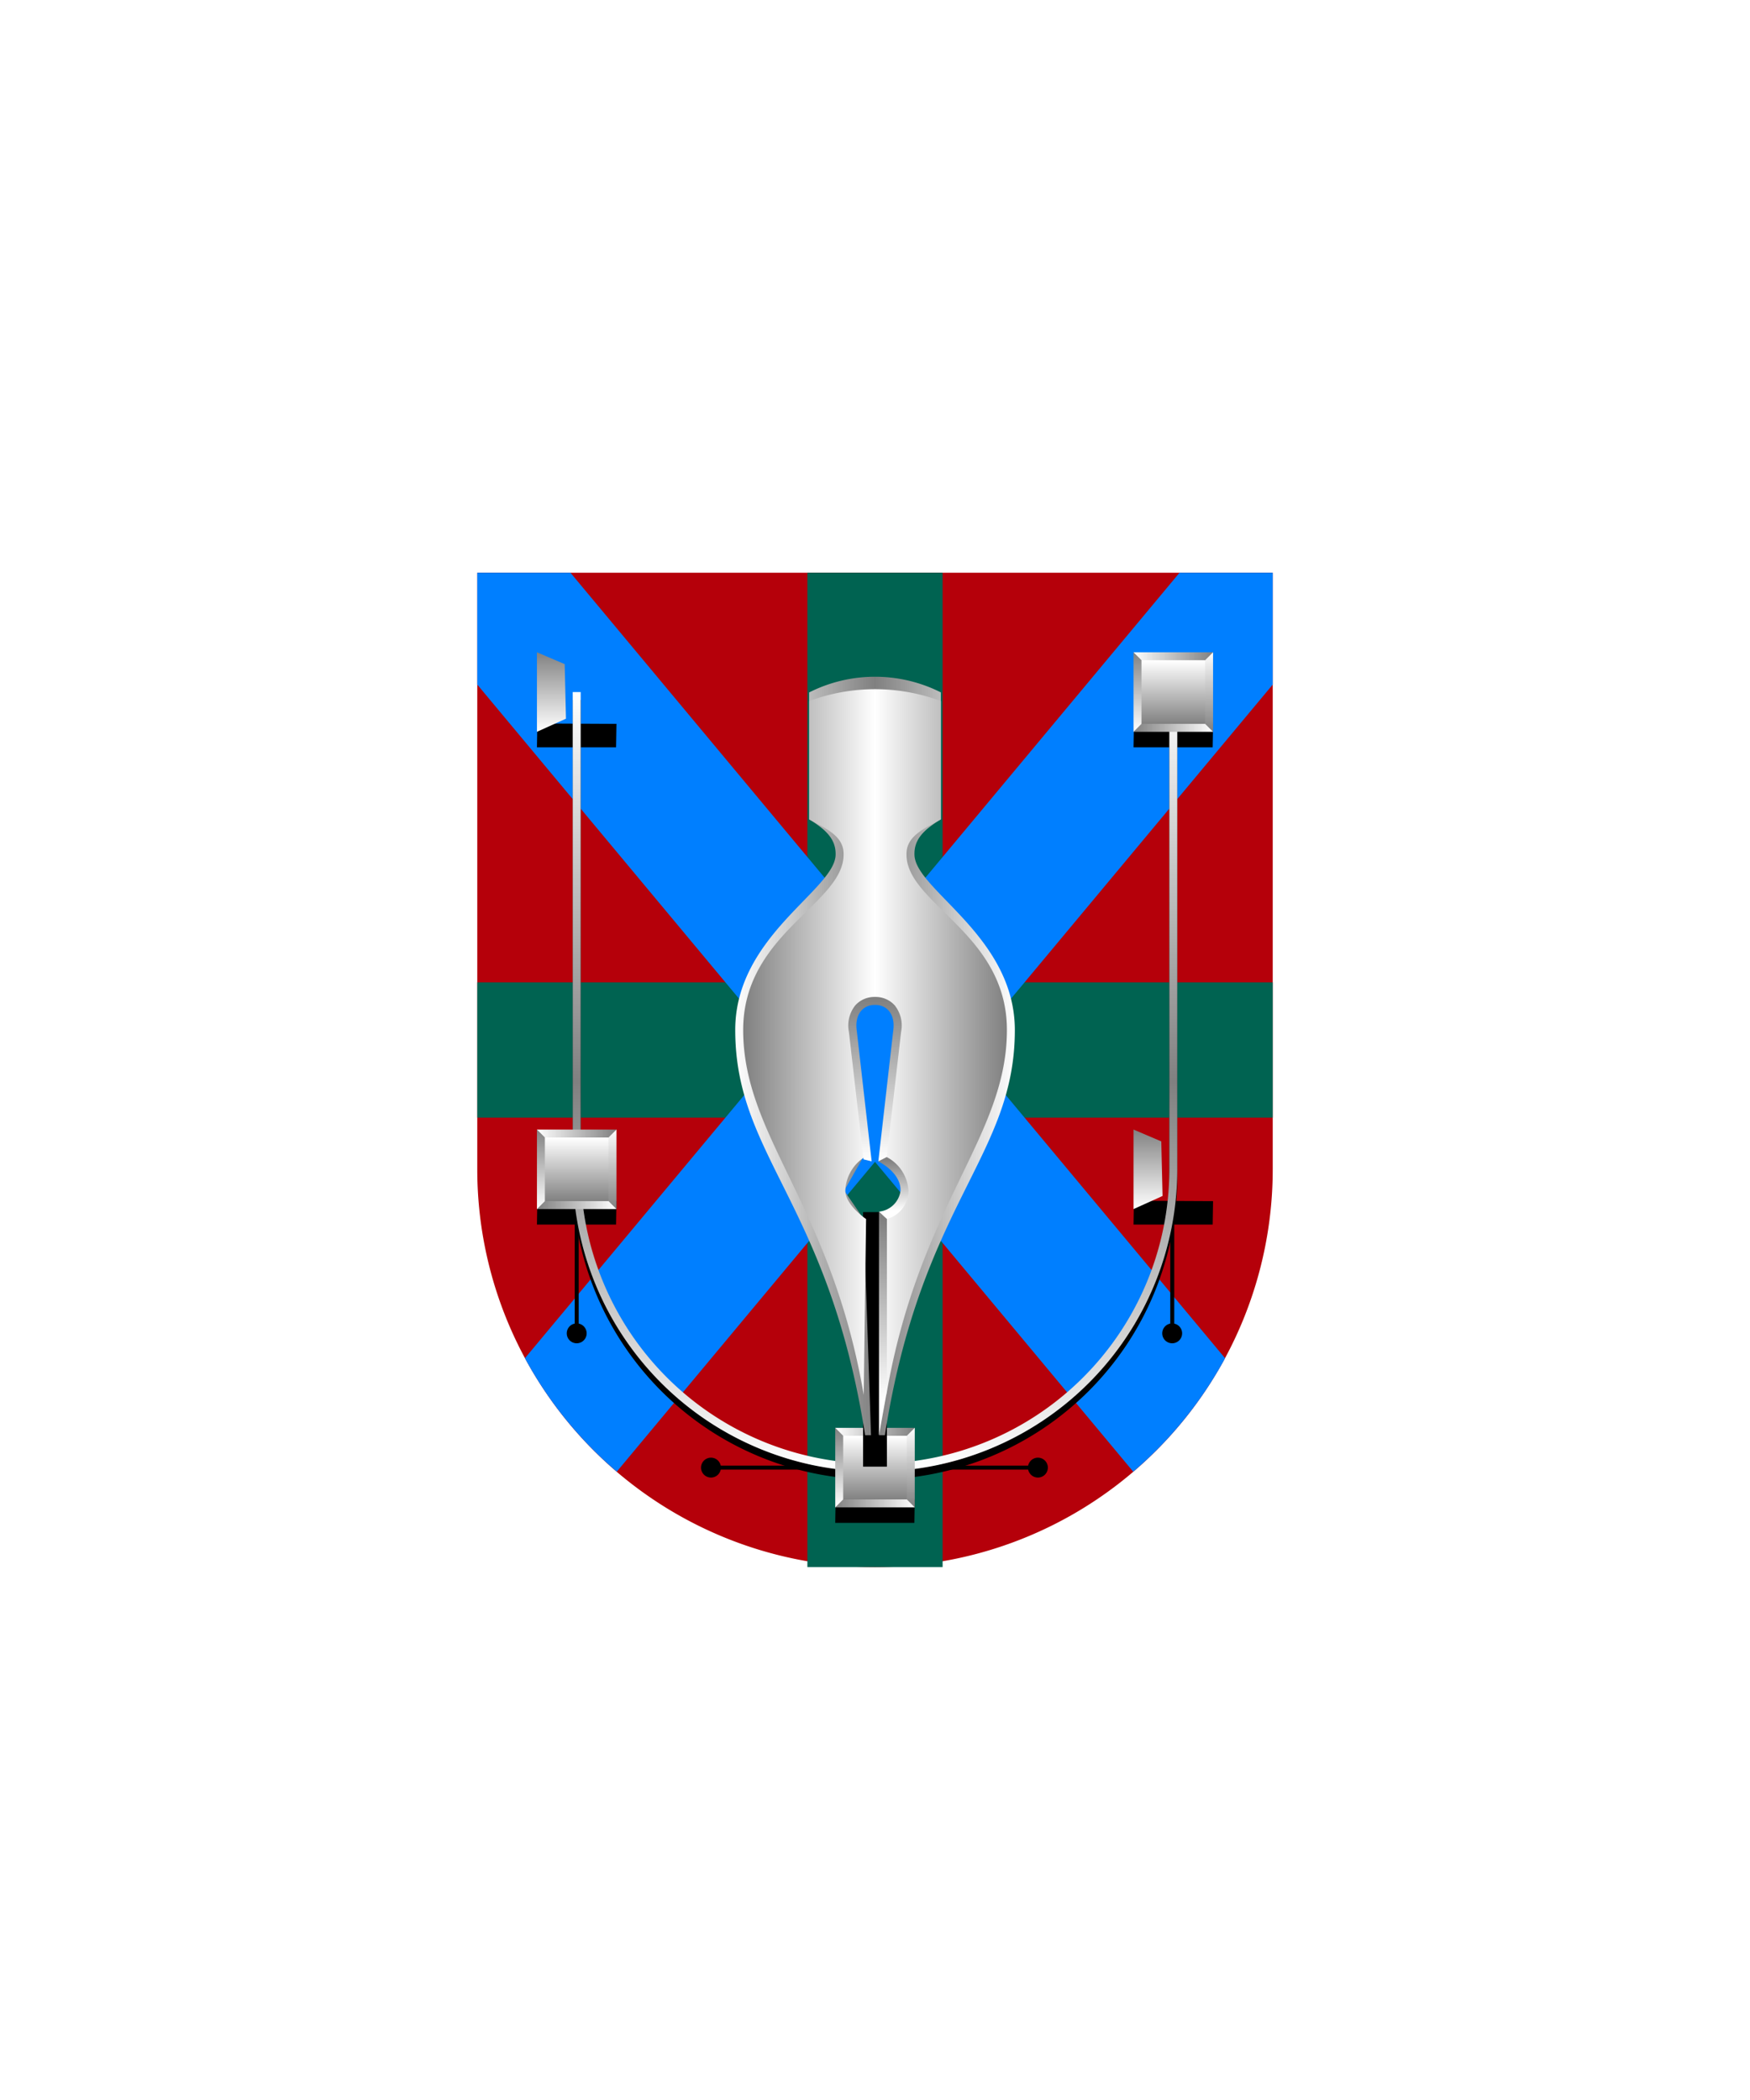
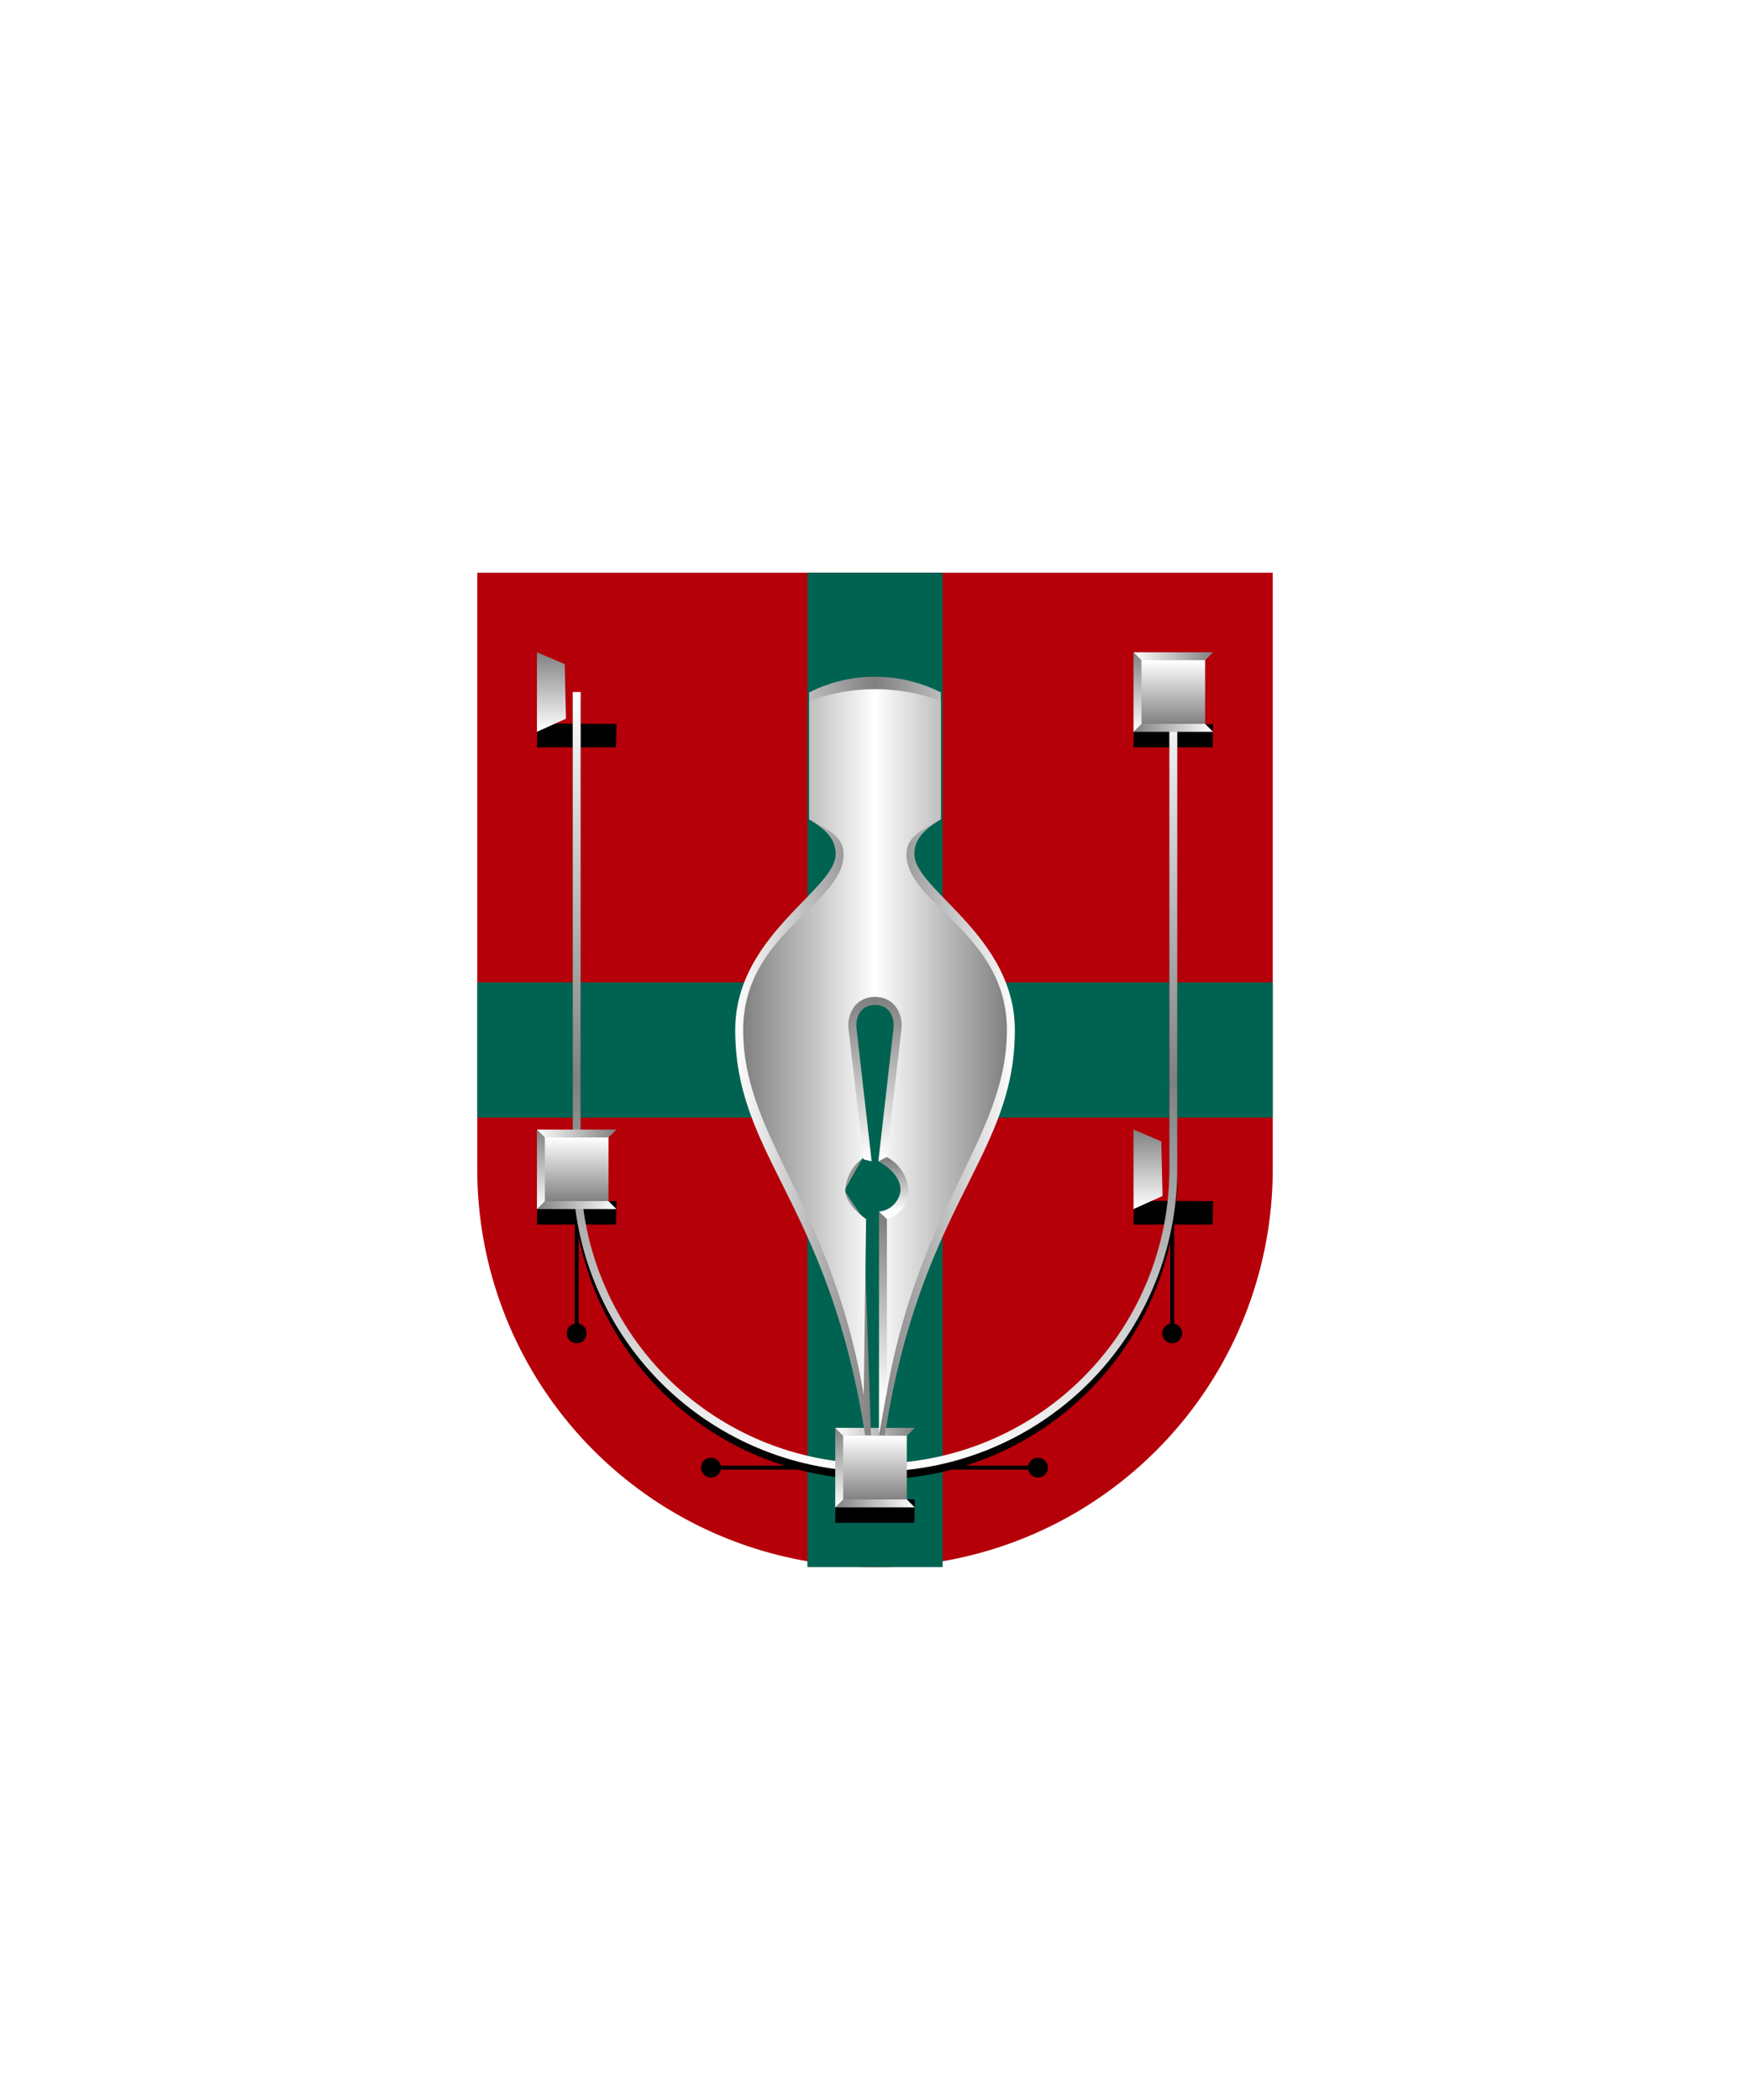
<svg xmlns="http://www.w3.org/2000/svg" xmlns:xlink="http://www.w3.org/1999/xlink" viewBox="0 0 220 264">
  <path d="M60 72v75a50 50 0 0 0 50 50 50 50 0 0 0 50-50V72Z" fill="#b5000a" />
  <path d="M160 123.5h-41.5V72h-17v51.5H60v17h41.5V197h17v-56.5H160v-17Z" fill="#006351" />
-   <path d="m98.284 132-32.293 38.748a50.186 50.186 0 0 0 11.545 14.263L110 146.057l32.464 38.955a50.22 50.22 0 0 0 11.545-14.263L121.714 132 160 86.06V72h-11.716L110 117.941 71.714 72H60v14.06L98.284 132Z" fill="#007fff" />
  <defs>
    <linearGradient gradientTransform="matrix(1 0 0 -1 0 16394)" gradientUnits="userSpaceOnUse" id="h36-a" x1="1.82" x2="1.82" y1="16394" y2="16384">
      <stop offset="0" stop-color="gray" />
      <stop offset="1" stop-color="#fff" />
    </linearGradient>
    <linearGradient id="h36-d" x1="8.18" x2="8.18" xlink:href="#h36-a" y1="16384" y2="16394" />
    <linearGradient id="h36-e" x1="10" x2="0" xlink:href="#h36-a" y1="16392.76" y2="16392.76" />
    <linearGradient id="h36-f" x1="0" x2="10" xlink:href="#h36-a" y1="16385.32" y2="16385.32" />
    <linearGradient id="h36-g" x1="5" x2="5" xlink:href="#h36-a" y1="16385" y2="16393" />
    <linearGradient gradientTransform="matrix(1 0 0 -1 0 16439.1)" gradientUnits="userSpaceOnUse" id="h36-b" x1="1.77" x2="1.77" y1="16418.62" y2="16439.05">
      <stop offset="0" stop-color="#fff" />
      <stop offset="1" stop-color="gray" />
    </linearGradient>
    <linearGradient id="h36-h" x1="2.52" x2="2.52" xlink:href="#h36-b" y1="16412.32" y2="16418.72" />
    <linearGradient id="h36-i" x1="1.19" x2="1.19" xlink:href="#h36-b" y1="16388.24" y2="16411.21" />
    <linearGradient gradientTransform="matrix(1 0 0 -1 0 264)" gradientUnits="userSpaceOnUse" id="h36-c" x1="110" x2="110" y1="79" y2="177">
      <stop offset="0" stop-color="#fff" />
      <stop offset=".5" stop-color="gray" />
      <stop offset="1" stop-color="#fff" />
    </linearGradient>
    <linearGradient gradientTransform="matrix(-1 0 0 1 220 0)" id="h36-l" x1="92.43" x2="127.58" xlink:href="#h36-c" y1="132.75" y2="132.75" />
    <linearGradient gradientTransform="rotate(180 110 132)" gradientUnits="userSpaceOnUse" id="h36-m" x1="93.43" x2="126.58" y1="133" y2="133">
      <stop offset="0" stop-color="gray" />
      <stop offset=".5" stop-color="#fff" />
      <stop offset="1" stop-color="gray" />
    </linearGradient>
    <symbol id="h36-j" viewBox="0 0 10 10">
      <path d="m0 0 3.49 1.49.16 6.86L0 10Z" fill="url(#h36-a)" />
-       <path d="M10 10 6.35 7.35l.16-5.86L10 0Z" fill="url(#h36-d)" />
      <path d="M10 0 7.51 2.49H2.5L0 0Z" fill="url(#h36-e)" />
      <path d="m0 10 2.65-2.65h4.7L10 10Z" fill="url(#h36-f)" />
      <path d="M9 9V1H1v8Z" fill="url(#h36-g)" />
    </symbol>
    <symbol id="h36-n" viewBox="0 0 4.41 55.09">
      <path d="M.2 1c1.66 0 2.57 1.36 2.29 3.26L.62 20.67l1.02-.25L3.48 4.4a4.08 4.08 0 0 0-.79-3.33A3.23 3.23 0 0 0 .2 0a.73.73 0 0 0 0 1Z" fill="url(#h36-b)" />
      <path d="m1.67 20.13-1.05.54c1.63.87 2.83 2.2 2.79 3.68A3.03 3.03 0 0 1 .7 26.99l.83.97a3.7 3.7 0 0 0 2.88-3.58 5.1 5.1 0 0 0-2.74-4.25Z" fill="url(#h36-h)" />
      <path d="m1.7 49.56-1 5.53V27l1 .92Z" fill="url(#h36-i)" />
    </symbol>
    <filter id="h36-k">
      <feDropShadow dx="0" dy="2" stdDeviation="0" />
    </filter>
  </defs>
  <path d="m105 191.45.05-3 9.95.05-.05 2.95Zm37.5-37.5.05-3 9.95.05-.05 2.95Zm-75 0 .05-3 9.95.05-.05 2.95Zm75-60 .05-2.96 9.95.05-.05 2.91Zm-75 0 .05-3 9.95.05-.05 2.95Z" />
  <path d="M147.5 88v60a37.5 37.5 0 0 1-75 0V88" fill="none" stroke="#000" stroke-miterlimit="10" />
  <path d="M147.37 147v20.62M72.5 147v20.62M110 184.5H89.38m20.49 0h20.61" fill="none" stroke="#000" stroke-miterlimit="10" stroke-width=".5" />
  <path d="M71.25 167.62a1.25 1.25 0 1 1 1.25 1.25 1.25 1.25 0 0 1-1.25-1.25Zm18.13 18.13a1.25 1.25 0 1 0-1.25-1.25 1.25 1.25 0 0 0 1.25 1.25Zm41.1 0a1.25 1.25 0 1 0-1.25-1.25 1.25 1.25 0 0 0 1.25 1.25Zm16.88-16.88a1.25 1.25 0 1 0-1.25-1.25 1.25 1.25 0 0 0 1.25 1.25Z" />
  <path d="M147.5 87v60a37.5 37.5 0 0 1-75 0V87" fill="none" stroke="url(#h36-c)" stroke-miterlimit="10" />
  <use height="10" transform="translate(142.5 82)" width="10" xlink:href="#h36-j" />
  <use height="10" transform="translate(142.5 142)" width="10" xlink:href="#h36-j" />
  <use height="10" transform="translate(105 179.5)" width="10" xlink:href="#h36-j" />
  <use height="10" transform="translate(67.5 82)" width="10" xlink:href="#h36-j" />
  <use height="10" transform="translate(67.5 142)" width="10" xlink:href="#h36-j" />
-   <path d="M108.5 152.38h3v32h-3z" />
  <g filter="url(#h36-k)">
    <path d="M118.28 87.05V103c-2.17 1.32-3.36 2.54-3.32 4.41 0 4.43 12.6 10.2 12.62 22.07 0 15.98-11.78 21.7-16.34 50.95h-.74l.93-27.18 2.44-3.57-2.4-4.22c.7-7.75 1.18-18.46 1.18-18.46l-2.65-1.25-2.65 1.25s.48 10.7 1.17 18.46l-2.39 4.22 2.45 3.57.92 27.18h-.74c-4.56-29.25-16.33-34.97-16.33-50.95 0-11.87 12.62-17.64 12.62-22.07.03-1.87-1.16-3.09-3.33-4.41V87.05a18.37 18.37 0 0 1 16.57 0Z" fill="url(#h36-l)" />
    <path d="M110 125.75c-1.8 0-3.26 1.28-2.9 3.99.57 4.33.97 8 1.6 15.72a5.2 5.2 0 0 0-2.43 4.26c.06 1.82 2.61 3.53 2.61 3.53l-.3 22.1c-4.1-23.92-15.15-32.4-15.15-45.87 0-12.16 12.62-15.84 12.62-22.05.05-2.37-2.27-3.27-4.33-4.43V88.14a23.65 23.65 0 0 1 16.57 0V103c-2.06 1.17-4.37 2.06-4.33 4.43 0 6.22 12.62 9.89 12.62 22.05 0 13.47-11.04 21.96-15.15 45.87l-.3-22.1s2.56-1.71 2.61-3.53a5.2 5.2 0 0 0-2.42-4.25c.62-7.73 1.03-11.4 1.6-15.73.34-2.71-1.12-4-2.92-4Z" fill="url(#h36-m)" />
    <use height="55.09" transform="translate(109.8 125.33)" width="4.41" xlink:href="#h36-n" />
    <use height="55.09" transform="matrix(-1 0 0 1 110.2 125.33)" width="4.41" xlink:href="#h36-n" />
  </g>
</svg>